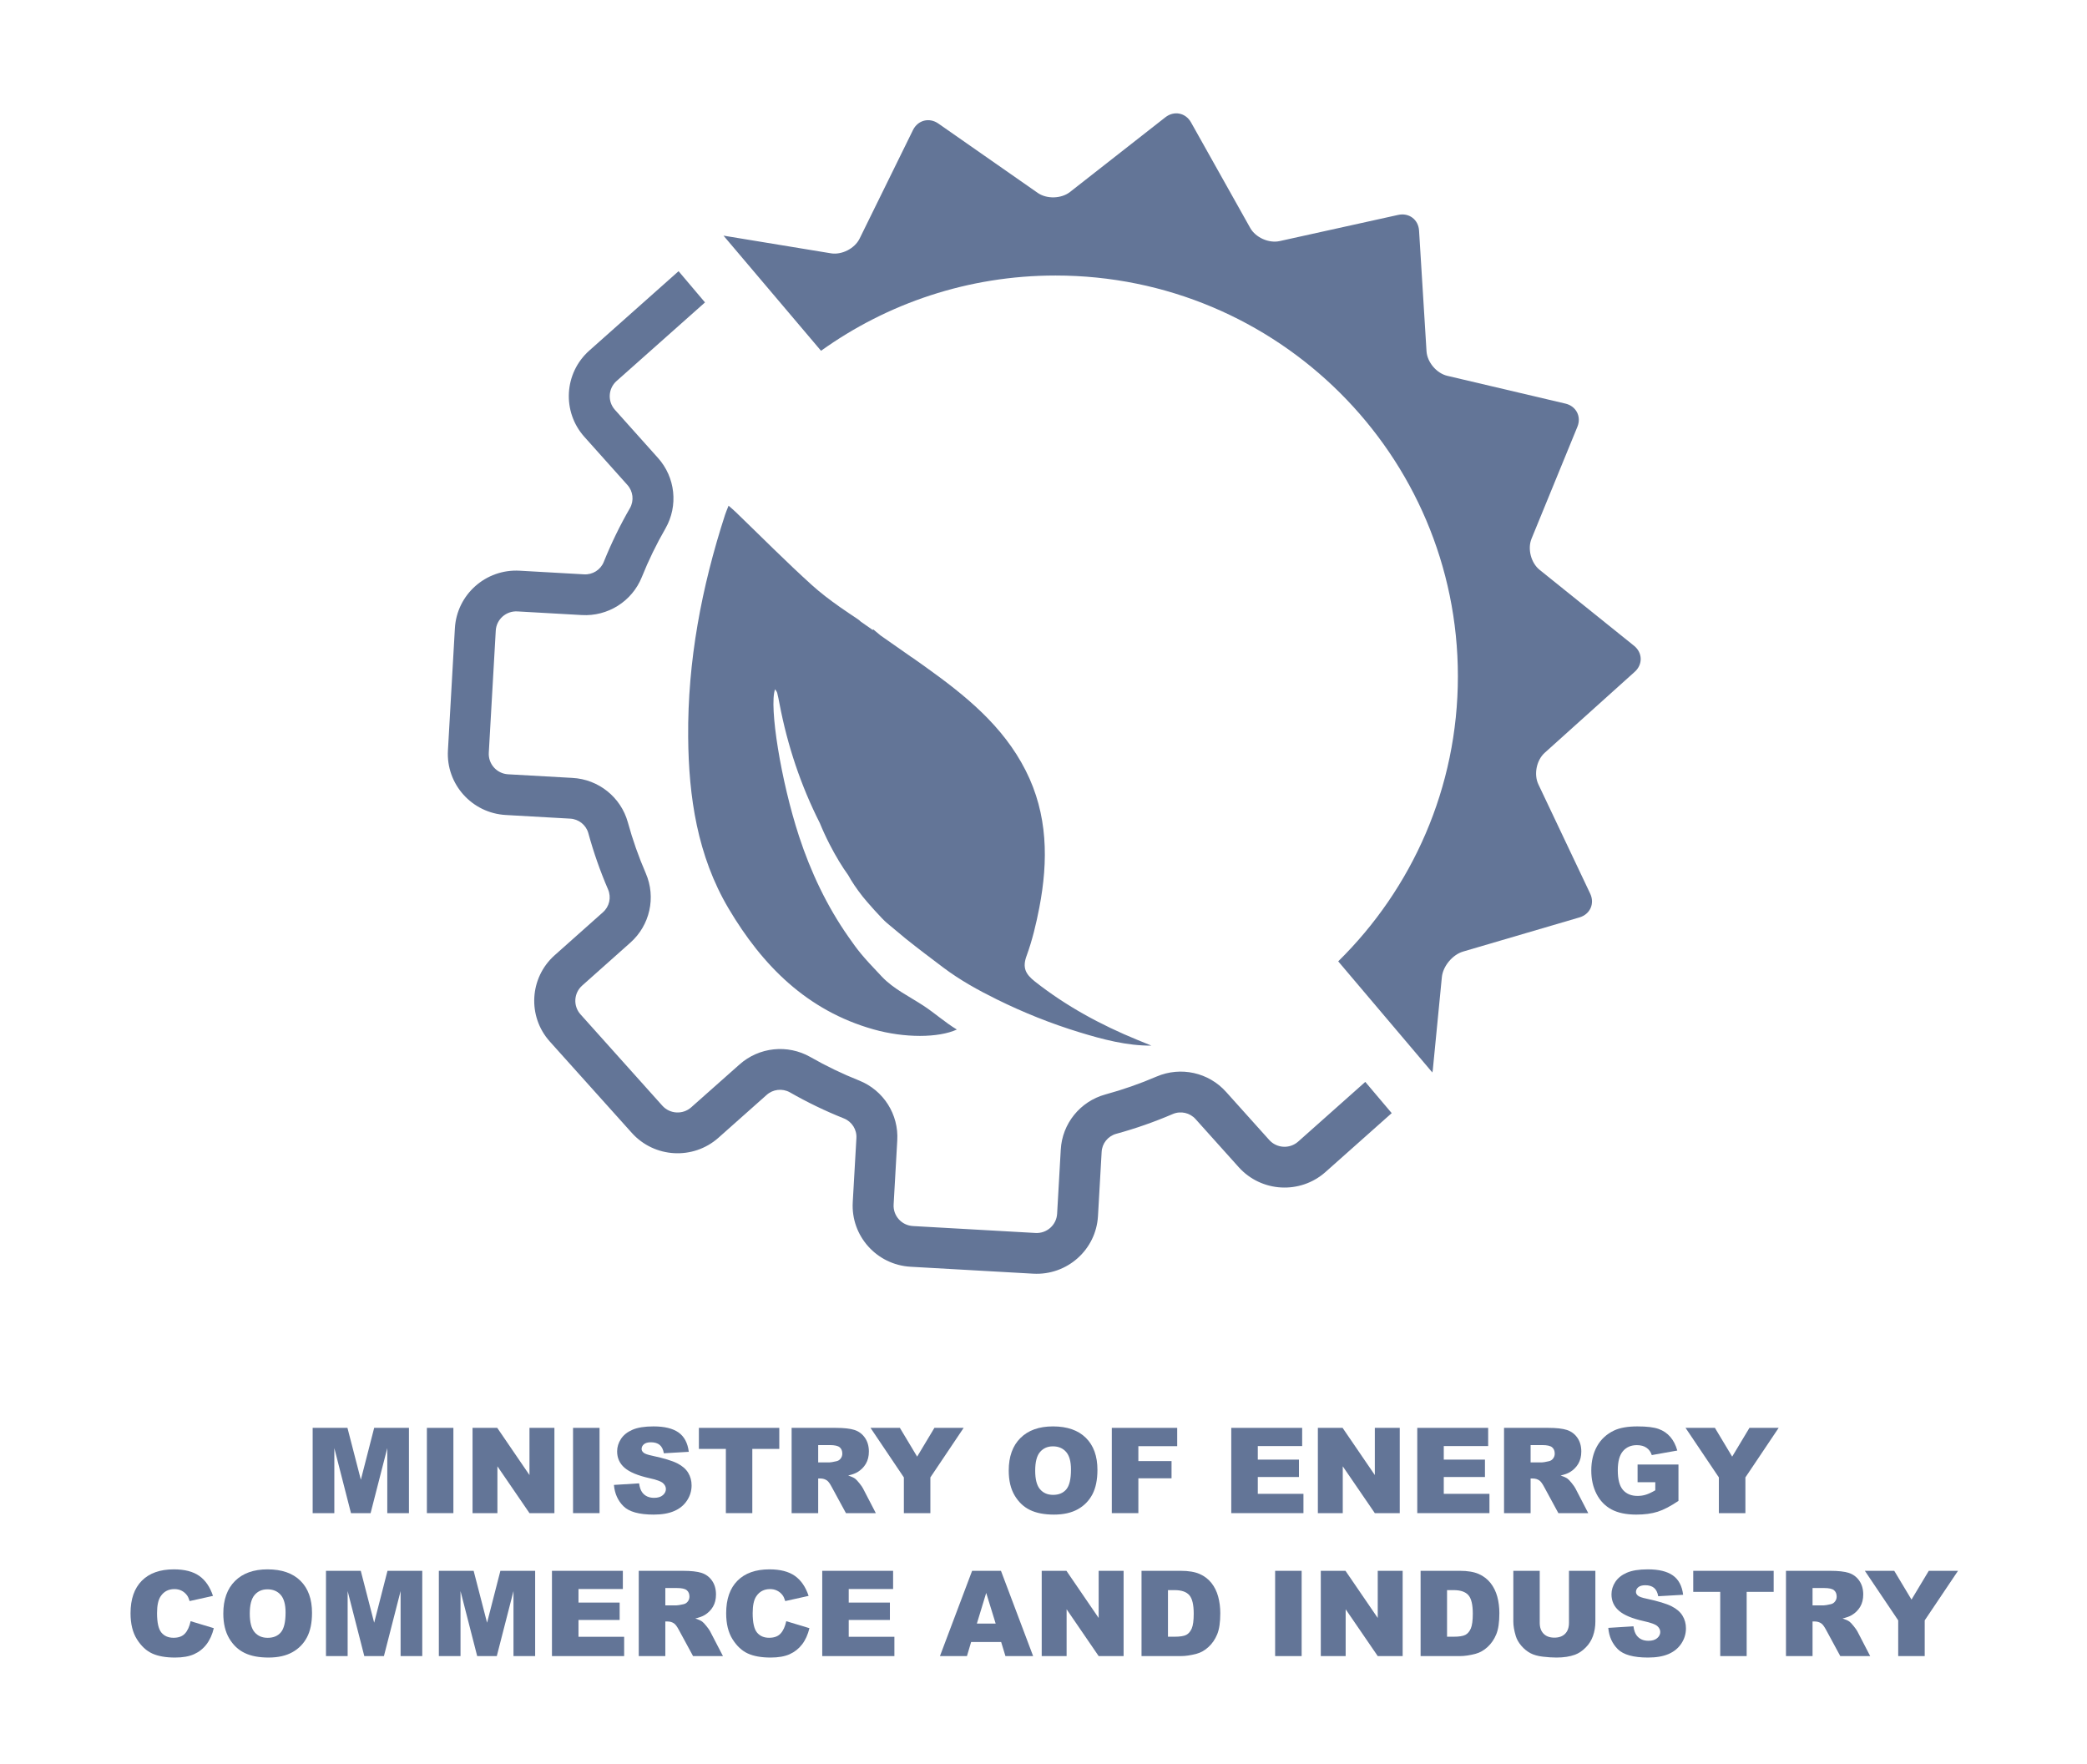
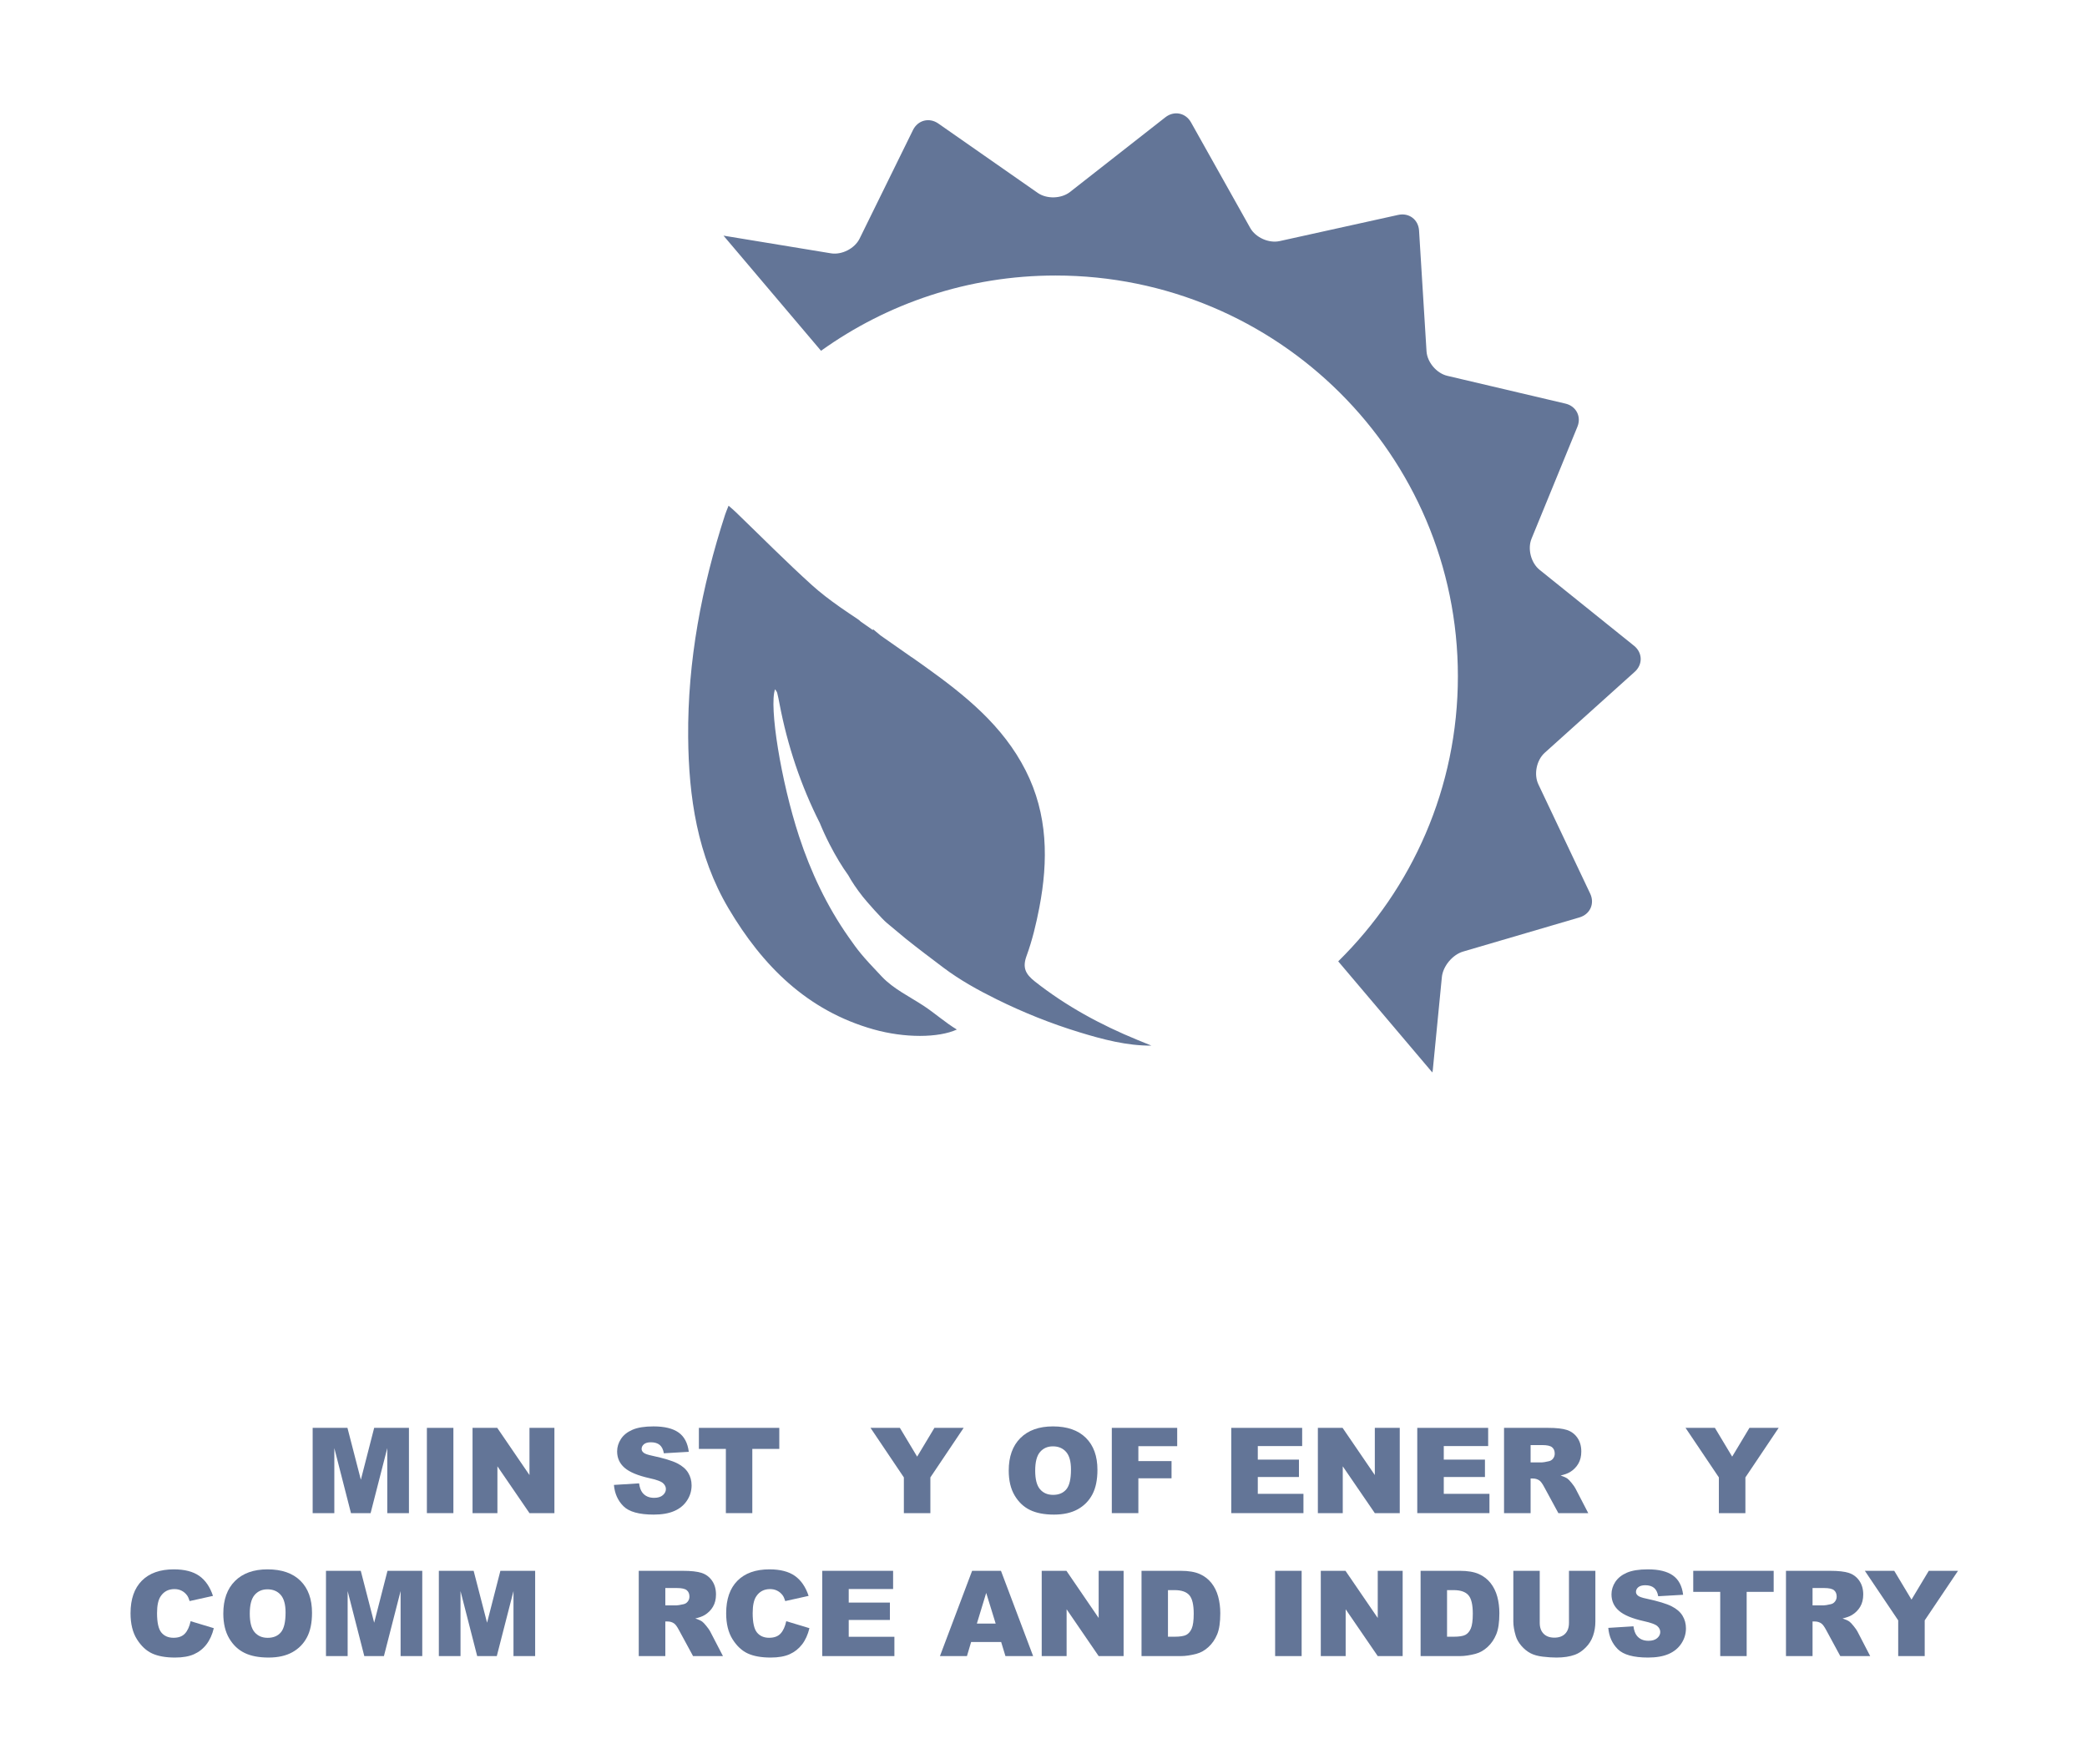
<svg xmlns="http://www.w3.org/2000/svg" width="97" height="82" viewBox="0 0 97 82" fill="none">
  <path d="M75.98 31.223C76.362 30.879 76.347 30.335 75.947 30.013L71.558 26.484C71.158 26.162 70.989 25.51 71.183 25.036L73.315 19.834C73.509 19.36 73.258 18.875 72.758 18.758L67.269 17.467C66.769 17.349 66.333 16.834 66.302 16.323L65.955 10.716C65.924 10.204 65.487 9.877 64.985 9.988L59.476 11.205C58.974 11.316 58.358 11.041 58.108 10.594L55.356 5.687C55.105 5.24 54.569 5.134 54.165 5.45L49.731 8.923C49.327 9.239 48.652 9.258 48.23 8.964L43.612 5.741C43.19 5.447 42.661 5.583 42.434 6.043L39.953 11.089C39.727 11.549 39.127 11.857 38.619 11.773L33.627 10.952L38.16 16.303C41.23 14.104 44.992 12.805 49.06 12.805C59.388 12.805 67.76 21.144 67.76 31.432C67.76 36.616 65.63 41.304 62.198 44.68L66.573 49.845C66.58 49.809 66.588 49.776 66.593 49.736L67.015 45.415C67.065 44.905 67.51 44.37 68.003 44.225L73.411 42.638C73.905 42.493 74.129 41.996 73.909 41.532L71.501 36.454C71.281 35.991 71.413 35.331 71.795 34.987L75.98 31.223Z" fill="#637597" />
-   <path d="M31.539 12.604L27.391 16.292C26.215 17.337 26.113 19.134 27.162 20.305L29.157 22.535C29.426 22.831 29.476 23.265 29.28 23.613C28.815 24.418 28.408 25.256 28.061 26.118C27.911 26.488 27.54 26.719 27.14 26.693L24.153 26.524C22.579 26.435 21.231 27.634 21.142 29.202L20.819 34.879C20.729 36.446 21.933 37.789 23.507 37.878L26.494 38.047C26.892 38.065 27.235 38.335 27.344 38.718C27.588 39.613 27.896 40.49 28.264 41.343C28.42 41.711 28.323 42.137 28.021 42.401L25.782 44.394C24.608 45.439 24.505 47.235 25.554 48.406L29.364 52.651C30.414 53.821 32.217 53.923 33.392 52.879L35.63 50.89C35.926 50.622 36.362 50.573 36.712 50.768C37.52 51.231 38.361 51.637 39.227 51.982C39.597 52.132 39.83 52.502 39.804 52.899L39.634 55.875C39.545 57.443 40.748 58.785 42.322 58.874L48.021 59.196C49.595 59.285 50.943 58.087 51.032 56.519L51.202 53.543C51.22 53.146 51.491 52.806 51.875 52.697C52.775 52.452 53.655 52.143 54.511 51.775C54.88 51.619 55.309 51.717 55.573 52.017L57.574 54.247C58.625 55.414 60.425 55.516 61.602 54.475L64.684 51.734L63.456 50.283L60.336 53.058C59.943 53.406 59.342 53.372 58.992 52.982L56.99 50.752C56.181 49.843 54.878 49.554 53.757 50.034C52.983 50.367 52.187 50.645 51.374 50.867C50.2 51.19 49.366 52.225 49.302 53.436L49.133 56.412C49.103 56.934 48.653 57.334 48.129 57.304L42.43 56.982C41.905 56.952 41.504 56.505 41.534 55.982L41.703 53.007C41.777 51.796 41.065 50.674 39.936 50.221C39.153 49.91 38.393 49.543 37.662 49.125C36.603 48.524 35.277 48.665 34.369 49.475L32.127 51.464C31.735 51.812 31.133 51.778 30.784 51.388L26.981 47.144C26.632 46.754 26.666 46.155 27.057 45.807L29.296 43.813C30.207 43.006 30.498 41.708 30.017 40.592C29.683 39.822 29.403 39.028 29.181 38.218C28.857 37.049 27.818 36.218 26.602 36.154L23.614 35.986C23.09 35.956 22.689 35.508 22.718 34.986L23.042 29.309C23.071 28.787 23.521 28.387 24.045 28.416L27.033 28.585C28.248 28.659 29.374 27.95 29.829 26.825C30.142 26.045 30.51 25.288 30.93 24.56C31.533 23.505 31.392 22.183 30.578 21.279L28.58 19.046C28.231 18.655 28.265 18.056 28.657 17.708L32.767 14.055" fill="#637597" />
  <path d="M33.701 23.92C32.611 27.281 31.955 30.723 31.985 34.259C32.008 37.039 32.413 39.773 33.862 42.222C35.434 44.878 37.513 46.971 40.598 47.841C42.048 48.25 43.618 48.24 44.473 47.849C43.932 47.524 43.457 47.094 42.93 46.747C42.272 46.314 41.534 45.966 40.992 45.396C40.032 44.387 39.888 44.189 39.437 43.546C38.432 42.114 37.679 40.521 37.136 38.862C36.297 36.3 35.738 32.831 36.023 32.034C36.06 32.094 36.108 32.144 36.123 32.203C36.166 32.37 36.198 32.539 36.23 32.708C36.603 34.664 37.224 36.514 38.105 38.255C38.23 38.563 38.382 38.895 38.557 39.237C38.845 39.798 39.147 40.294 39.422 40.672C39.592 40.98 39.805 41.3 40.105 41.681C40.276 41.899 41.008 42.726 41.22 42.896C41.516 43.133 41.798 43.386 42.093 43.623C42.668 44.084 43.258 44.527 43.846 44.971C44.615 45.55 45.466 46.022 46.328 46.447C47.564 47.058 48.853 47.574 50.172 47.977C51.243 48.305 52.385 48.608 53.515 48.596C53.266 48.495 53.068 48.414 52.87 48.333C51.162 47.633 49.555 46.764 48.1 45.616C47.672 45.278 47.509 44.983 47.713 44.426C47.978 43.703 48.159 42.941 48.306 42.182C48.725 40.002 48.706 37.851 47.672 35.812C46.611 33.718 44.853 32.312 43.01 30.993L42.985 30.975C42.794 30.839 42.603 30.703 42.411 30.568C42.392 30.555 42.373 30.543 42.352 30.532L40.922 29.531C40.81 29.437 40.697 29.342 40.582 29.247C40.576 29.259 40.571 29.269 40.565 29.281L40.007 28.891C39.967 28.85 39.919 28.81 39.859 28.77C39.6 28.598 39.34 28.424 39.084 28.245L39.01 28.193C38.567 27.881 38.136 27.554 37.737 27.194C36.523 26.096 35.37 24.931 34.192 23.795C34.095 23.702 33.992 23.616 33.863 23.503C33.793 23.681 33.74 23.798 33.701 23.92Z" fill="#637597" />
  <path d="M14.532 66.362H16.149L16.772 68.773L17.391 66.362H19.007V70.325H18V67.303L17.225 70.325H16.313L15.539 67.303V70.325H14.532V66.362Z" fill="#637597" />
  <path d="M19.841 66.362H21.073V70.325H19.841V66.362Z" fill="#637597" />
  <path d="M21.963 66.362H23.111L24.609 68.555V66.362H25.768V70.325H24.609L23.119 68.149V70.325H21.963V66.362Z" fill="#637597" />
-   <path d="M26.634 66.362H27.866V70.325H26.634V66.362Z" fill="#637597" />
  <path d="M28.534 69.014L29.704 68.941C29.729 69.13 29.781 69.274 29.859 69.374C29.985 69.534 30.166 69.614 30.401 69.614C30.577 69.614 30.712 69.573 30.807 69.491C30.902 69.409 30.95 69.314 30.95 69.206C30.95 69.103 30.904 69.011 30.814 68.93C30.724 68.849 30.514 68.772 30.184 68.7C29.645 68.579 29.261 68.419 29.031 68.219C28.799 68.019 28.683 67.764 28.683 67.454C28.683 67.25 28.743 67.058 28.861 66.877C28.98 66.695 29.158 66.553 29.396 66.45C29.634 66.346 29.96 66.294 30.374 66.294C30.883 66.294 31.27 66.388 31.537 66.576C31.804 66.765 31.963 67.065 32.014 67.475L30.855 67.543C30.824 67.365 30.759 67.235 30.661 67.154C30.562 67.073 30.426 67.032 30.252 67.032C30.109 67.032 30.002 67.062 29.929 67.123C29.857 67.183 29.821 67.257 29.821 67.343C29.821 67.406 29.851 67.463 29.91 67.513C29.968 67.566 30.106 67.614 30.323 67.659C30.86 67.775 31.245 67.892 31.478 68.01C31.71 68.128 31.879 68.274 31.985 68.449C32.091 68.624 32.144 68.819 32.144 69.036C32.144 69.29 32.073 69.524 31.932 69.738C31.791 69.953 31.594 70.116 31.34 70.226C31.087 70.337 30.768 70.393 30.383 70.393C29.706 70.393 29.237 70.263 28.977 70.003C28.716 69.744 28.569 69.414 28.534 69.014Z" fill="#637597" />
  <path d="M32.483 66.362H36.22V67.34H34.966V70.325H33.737V67.34H32.483V66.362Z" fill="#637597" />
-   <path d="M38.028 67.968H38.547C38.603 67.968 38.711 67.95 38.872 67.913C38.953 67.897 39.02 67.856 39.072 67.789C39.123 67.722 39.149 67.646 39.149 67.559C39.149 67.432 39.108 67.333 39.027 67.265C38.946 67.196 38.792 67.162 38.568 67.162H38.028V67.968ZM36.793 70.325V66.362H38.842C39.222 66.362 39.513 66.394 39.714 66.459C39.914 66.524 40.076 66.644 40.199 66.82C40.322 66.996 40.384 67.21 40.384 67.462C40.384 67.682 40.337 67.871 40.243 68.031C40.149 68.191 40.019 68.32 39.854 68.419C39.749 68.482 39.605 68.534 39.422 68.576C39.569 68.625 39.676 68.674 39.743 68.722C39.788 68.755 39.853 68.824 39.939 68.93C40.025 69.037 40.083 69.119 40.111 69.177L40.707 70.325H39.318L38.66 69.114C38.577 68.957 38.503 68.855 38.438 68.808C38.349 68.747 38.249 68.716 38.137 68.716H38.028V70.325H36.793Z" fill="#637597" />
  <path d="M40.46 66.362H41.825L42.627 67.699L43.43 66.362H44.789L43.242 68.665V70.325H42.01V68.665L40.46 66.362Z" fill="#637597" />
  <path d="M48.114 68.352C48.114 68.751 48.188 69.039 48.338 69.214C48.487 69.389 48.69 69.476 48.947 69.476C49.211 69.476 49.416 69.391 49.56 69.219C49.705 69.048 49.777 68.741 49.777 68.297C49.777 67.924 49.702 67.652 49.551 67.48C49.4 67.308 49.195 67.221 48.936 67.221C48.688 67.221 48.489 67.309 48.339 67.484C48.189 67.658 48.114 67.948 48.114 68.352ZM46.884 68.346C46.884 67.699 47.065 67.195 47.427 66.835C47.789 66.474 48.293 66.294 48.939 66.294C49.601 66.294 50.111 66.471 50.469 66.826C50.828 67.18 51.007 67.676 51.007 68.314C51.007 68.777 50.928 69.157 50.772 69.453C50.615 69.75 50.39 69.981 50.094 70.145C49.798 70.31 49.429 70.393 48.987 70.393C48.539 70.393 48.167 70.322 47.873 70.179C47.579 70.037 47.341 69.811 47.158 69.503C46.975 69.195 46.884 68.809 46.884 68.346Z" fill="#637597" />
  <path d="M51.675 66.362H54.714V67.213H52.909V67.906H54.451V68.706H52.909V70.325H51.675V66.362Z" fill="#637597" />
  <path d="M57.227 66.362H60.522V67.208H58.46V67.838H60.373V68.646H58.46V69.428H60.582V70.325H57.227V66.362Z" fill="#637597" />
  <path d="M61.252 66.362H62.401L63.899 68.555V66.362H65.058V70.325H63.899L62.409 68.149V70.325H61.252V66.362Z" fill="#637597" />
  <path d="M65.872 66.362H69.167V67.208H67.104V67.838H69.018V68.646H67.104V69.428H69.227V70.325H65.872V66.362Z" fill="#637597" />
  <path d="M71.14 67.968H71.659C71.715 67.968 71.823 67.95 71.984 67.913C72.066 67.897 72.132 67.856 72.184 67.789C72.235 67.722 72.261 67.646 72.261 67.559C72.261 67.432 72.221 67.333 72.139 67.265C72.058 67.196 71.905 67.162 71.68 67.162H71.14V67.968ZM69.905 70.325V66.362H71.955C72.334 66.362 72.625 66.394 72.826 66.459C73.026 66.524 73.189 66.644 73.312 66.82C73.435 66.996 73.496 67.21 73.496 67.462C73.496 67.682 73.449 67.871 73.355 68.031C73.261 68.191 73.131 68.32 72.967 68.419C72.862 68.482 72.718 68.534 72.535 68.576C72.681 68.625 72.788 68.674 72.855 68.722C72.9 68.755 72.966 68.824 73.052 68.93C73.138 69.037 73.195 69.119 73.224 69.177L73.819 70.325H72.43L71.773 69.114C71.69 68.957 71.615 68.855 71.55 68.808C71.461 68.747 71.361 68.716 71.249 68.716H71.14V70.325H69.905Z" fill="#637597" />
-   <path d="M76.112 68.889V68.065H78.012V69.755C77.648 70.002 77.327 70.17 77.047 70.259C76.767 70.348 76.436 70.393 76.052 70.393C75.58 70.393 75.195 70.312 74.898 70.152C74.6 69.991 74.369 69.753 74.206 69.436C74.042 69.118 73.96 68.754 73.96 68.343C73.96 67.911 74.049 67.535 74.228 67.215C74.408 66.895 74.67 66.652 75.016 66.486C75.285 66.358 75.648 66.294 76.104 66.294C76.544 66.294 76.872 66.334 77.091 66.413C77.309 66.492 77.49 66.615 77.633 66.782C77.777 66.949 77.885 67.16 77.958 67.416L76.772 67.627C76.723 67.477 76.64 67.363 76.523 67.284C76.406 67.204 76.258 67.165 76.077 67.165C75.807 67.165 75.593 67.258 75.432 67.444C75.272 67.631 75.192 67.926 75.192 68.33C75.192 68.759 75.273 69.065 75.435 69.249C75.597 69.433 75.823 69.525 76.112 69.525C76.25 69.525 76.381 69.505 76.506 69.465C76.63 69.426 76.773 69.358 76.935 69.263V68.889H76.112Z" fill="#637597" />
  <path d="M78.341 66.362H79.706L80.508 67.699L81.311 66.362H82.669L81.123 68.665V70.325H79.89V68.665L78.341 66.362Z" fill="#637597" />
  <path d="M8.86 75.347L9.937 75.672C9.865 75.972 9.751 76.224 9.595 76.426C9.44 76.628 9.246 76.78 9.016 76.883C8.785 76.986 8.491 77.037 8.135 77.037C7.703 77.037 7.349 76.974 7.075 76.849C6.801 76.724 6.565 76.504 6.365 76.189C6.166 75.874 6.067 75.47 6.067 74.978C6.067 74.323 6.242 73.819 6.592 73.466C6.942 73.114 7.437 72.938 8.078 72.938C8.579 72.938 8.973 73.039 9.26 73.241C9.547 73.443 9.76 73.753 9.899 74.171L8.814 74.412C8.776 74.291 8.736 74.203 8.694 74.147C8.625 74.053 8.541 73.981 8.442 73.931C8.342 73.88 8.231 73.855 8.108 73.855C7.829 73.855 7.616 73.967 7.467 74.19C7.355 74.355 7.299 74.615 7.299 74.97C7.299 75.409 7.366 75.711 7.5 75.874C7.634 76.036 7.822 76.118 8.065 76.118C8.3 76.118 8.477 76.052 8.598 75.92C8.718 75.789 8.805 75.598 8.86 75.347Z" fill="#637597" />
  <path d="M11.609 74.996C11.609 75.396 11.683 75.683 11.833 75.858C11.982 76.033 12.185 76.12 12.442 76.12C12.706 76.12 12.911 76.035 13.055 75.864C13.2 75.692 13.273 75.385 13.273 74.942C13.273 74.569 13.197 74.296 13.046 74.124C12.895 73.952 12.69 73.866 12.431 73.866C12.183 73.866 11.984 73.953 11.834 74.128C11.684 74.303 11.609 74.592 11.609 74.996ZM10.379 74.99C10.379 74.344 10.56 73.84 10.922 73.479C11.284 73.119 11.788 72.938 12.434 72.938C13.096 72.938 13.606 73.115 13.965 73.47C14.323 73.824 14.502 74.32 14.502 74.958C14.502 75.421 14.424 75.801 14.267 76.097C14.111 76.394 13.884 76.625 13.589 76.789C13.293 76.954 12.924 77.037 12.483 77.037C12.034 77.037 11.662 76.966 11.369 76.823C11.075 76.681 10.836 76.456 10.653 76.147C10.471 75.839 10.379 75.453 10.379 74.99Z" fill="#637597" />
  <path d="M15.151 73.006H16.768L17.391 75.418L18.01 73.006H19.626V76.969H18.619V73.947L17.844 76.969H16.932L16.158 73.947V76.969H15.151V73.006Z" fill="#637597" />
  <path d="M20.397 73.006H22.014L22.638 75.418L23.257 73.006H24.873V76.969H23.866V73.947L23.09 76.969H22.179L21.404 73.947V76.969H20.397V73.006Z" fill="#637597" />
-   <path d="M25.654 73.006H28.949V73.852H26.887V74.482H28.8V75.29H26.887V76.072H29.009V76.969H25.654V73.006Z" fill="#637597" />
  <path d="M30.923 74.612H31.441C31.497 74.612 31.606 74.594 31.767 74.558C31.848 74.541 31.915 74.5 31.966 74.433C32.018 74.367 32.044 74.29 32.044 74.204C32.044 74.076 32.003 73.977 31.921 73.909C31.84 73.84 31.687 73.806 31.463 73.806H30.923V74.612ZM29.688 76.969V73.006H31.737C32.117 73.006 32.407 73.038 32.608 73.103C32.809 73.168 32.971 73.288 33.094 73.464C33.217 73.64 33.278 73.854 33.278 74.106C33.278 74.326 33.231 74.516 33.137 74.675C33.043 74.835 32.913 74.964 32.749 75.063C32.644 75.126 32.5 75.178 32.317 75.22C32.464 75.269 32.57 75.317 32.637 75.366C32.682 75.398 32.748 75.468 32.834 75.575C32.92 75.681 32.977 75.763 33.006 75.821L33.602 76.969H32.212L31.555 75.758C31.472 75.601 31.398 75.499 31.332 75.453C31.244 75.391 31.143 75.361 31.031 75.361H30.923V76.969H29.688Z" fill="#637597" />
  <path d="M36.544 75.347L37.621 75.672C37.548 75.972 37.435 76.224 37.279 76.426C37.123 76.628 36.93 76.78 36.7 76.883C36.469 76.986 36.175 77.037 35.819 77.037C35.386 77.037 35.033 76.974 34.759 76.849C34.485 76.724 34.248 76.504 34.049 76.189C33.85 75.874 33.751 75.47 33.751 74.978C33.751 74.323 33.925 73.819 34.276 73.466C34.626 73.114 35.121 72.938 35.762 72.938C36.263 72.938 36.657 73.039 36.944 73.241C37.23 73.443 37.444 73.753 37.583 74.171L36.497 74.412C36.459 74.291 36.42 74.203 36.378 74.147C36.309 74.053 36.225 73.981 36.125 73.931C36.026 73.88 35.915 73.855 35.791 73.855C35.513 73.855 35.3 73.967 35.151 74.19C35.039 74.355 34.983 74.615 34.983 74.97C34.983 75.409 35.05 75.711 35.184 75.874C35.318 76.036 35.506 76.118 35.748 76.118C35.983 76.118 36.161 76.052 36.282 75.92C36.402 75.789 36.489 75.598 36.544 75.347Z" fill="#637597" />
  <path d="M38.216 73.006H41.51V73.852H39.447V74.482H41.361V75.29H39.447V76.072H41.57V76.969H38.216V73.006Z" fill="#637597" />
  <path d="M46.277 75.458L45.837 74.033L45.403 75.458H46.277ZM46.532 76.315H45.136L44.942 76.969H43.687L45.182 73.006H46.523L48.018 76.969H46.731L46.532 76.315Z" fill="#637597" />
  <path d="M48.417 73.006H49.566L51.064 75.198V73.006H52.223V76.969H51.064L49.574 74.793V76.969H48.417V73.006Z" fill="#637597" />
  <path d="M54.285 73.903V76.069H54.587C54.843 76.069 55.026 76.04 55.135 75.984C55.243 75.927 55.328 75.828 55.39 75.686C55.451 75.545 55.482 75.316 55.482 74.998C55.482 74.579 55.413 74.291 55.276 74.136C55.138 73.981 54.911 73.903 54.592 73.903H54.285ZM53.056 73.006H54.882C55.242 73.006 55.533 73.055 55.755 73.152C55.977 73.249 56.16 73.389 56.305 73.571C56.449 73.753 56.554 73.965 56.619 74.206C56.684 74.448 56.717 74.704 56.717 74.974C56.717 75.397 56.669 75.726 56.572 75.959C56.475 76.193 56.341 76.388 56.169 76.546C55.997 76.704 55.812 76.809 55.615 76.861C55.346 76.933 55.101 76.969 54.882 76.969H53.056V73.006Z" fill="#637597" />
  <path d="M59.266 73.006H60.498V76.969H59.266V73.006Z" fill="#637597" />
  <path d="M61.388 73.006H62.536L64.035 75.198V73.006H65.193V76.969H64.035L62.544 74.793V76.969H61.388V73.006Z" fill="#637597" />
  <path d="M67.256 73.903V76.069H67.558C67.815 76.069 67.997 76.04 68.106 75.984C68.215 75.927 68.3 75.828 68.361 75.686C68.422 75.545 68.453 75.316 68.453 74.998C68.453 74.579 68.385 74.291 68.247 74.136C68.109 73.981 67.882 73.903 67.563 73.903H67.256ZM66.027 73.006H67.853C68.214 73.006 68.504 73.055 68.726 73.152C68.948 73.249 69.131 73.389 69.276 73.571C69.42 73.753 69.525 73.965 69.591 74.206C69.656 74.448 69.688 74.704 69.688 74.974C69.688 75.397 69.64 75.726 69.543 75.959C69.446 76.193 69.312 76.388 69.14 76.546C68.968 76.704 68.783 76.809 68.587 76.861C68.317 76.933 68.073 76.969 67.853 76.969H66.027V73.006Z" fill="#637597" />
  <path d="M72.923 73.006H74.15V75.367C74.15 75.602 74.113 75.823 74.04 76.031C73.967 76.239 73.852 76.421 73.695 76.576C73.539 76.732 73.375 76.841 73.203 76.905C72.964 76.993 72.677 77.037 72.342 77.037C72.149 77.037 71.938 77.023 71.709 76.996C71.48 76.969 71.288 76.916 71.135 76.836C70.981 76.755 70.84 76.641 70.713 76.494C70.585 76.346 70.498 76.194 70.451 76.037C70.375 75.785 70.337 75.562 70.337 75.367V73.006H71.564V75.424C71.564 75.64 71.624 75.808 71.744 75.93C71.864 76.052 72.031 76.112 72.245 76.112C72.457 76.112 72.622 76.053 72.743 75.933C72.863 75.813 72.923 75.643 72.923 75.424V73.006Z" fill="#637597" />
  <path d="M74.75 75.658L75.92 75.585C75.945 75.774 75.997 75.919 76.075 76.018C76.201 76.178 76.382 76.258 76.617 76.258C76.793 76.258 76.928 76.217 77.023 76.135C77.118 76.053 77.166 75.958 77.166 75.85C77.166 75.747 77.12 75.655 77.03 75.575C76.939 75.493 76.73 75.417 76.4 75.344C75.861 75.224 75.476 75.064 75.247 74.863C75.015 74.663 74.899 74.408 74.899 74.098C74.899 73.894 74.959 73.702 75.077 73.521C75.196 73.34 75.374 73.198 75.612 73.094C75.85 72.99 76.176 72.938 76.59 72.938C77.099 72.938 77.486 73.032 77.753 73.221C78.02 73.409 78.179 73.709 78.229 74.12L77.071 74.187C77.04 74.009 76.975 73.879 76.876 73.798C76.778 73.717 76.642 73.676 76.468 73.676C76.325 73.676 76.218 73.707 76.145 73.767C76.073 73.827 76.037 73.901 76.037 73.987C76.037 74.05 76.066 74.107 76.126 74.158C76.184 74.21 76.322 74.259 76.539 74.303C77.076 74.419 77.461 74.536 77.693 74.654C77.926 74.772 78.095 74.918 78.201 75.093C78.307 75.268 78.36 75.463 78.36 75.68C78.36 75.934 78.289 76.168 78.148 76.383C78.007 76.597 77.81 76.76 77.556 76.871C77.303 76.981 76.984 77.037 76.598 77.037C75.922 77.037 75.453 76.907 75.193 76.648C74.932 76.388 74.784 76.058 74.75 75.658Z" fill="#637597" />
  <path d="M78.699 73.006H82.437V73.984H81.182V76.969H79.953V73.984H78.699V73.006Z" fill="#637597" />
  <path d="M84.244 74.612H84.762C84.819 74.612 84.927 74.594 85.088 74.558C85.169 74.541 85.236 74.5 85.287 74.433C85.339 74.367 85.365 74.29 85.365 74.204C85.365 74.076 85.324 73.977 85.243 73.909C85.161 73.84 85.008 73.806 84.784 73.806H84.244V74.612ZM83.009 76.969V73.006H85.058C85.438 73.006 85.729 73.038 85.929 73.103C86.13 73.168 86.292 73.288 86.415 73.464C86.538 73.64 86.6 73.854 86.6 74.106C86.6 74.326 86.553 74.516 86.459 74.675C86.364 74.835 86.235 74.964 86.07 75.063C85.965 75.126 85.821 75.178 85.638 75.22C85.785 75.269 85.892 75.317 85.958 75.366C86.004 75.398 86.069 75.468 86.155 75.575C86.241 75.681 86.298 75.763 86.328 75.821L86.923 76.969H85.533L84.877 75.758C84.793 75.601 84.719 75.499 84.654 75.453C84.565 75.391 84.465 75.361 84.353 75.361H84.244V76.969H83.009Z" fill="#637597" />
  <path d="M86.675 73.006H88.041L88.843 74.343L89.646 73.006H91.005L89.457 75.309V76.969H88.225V75.309L86.675 73.006Z" fill="#637597" />
</svg>